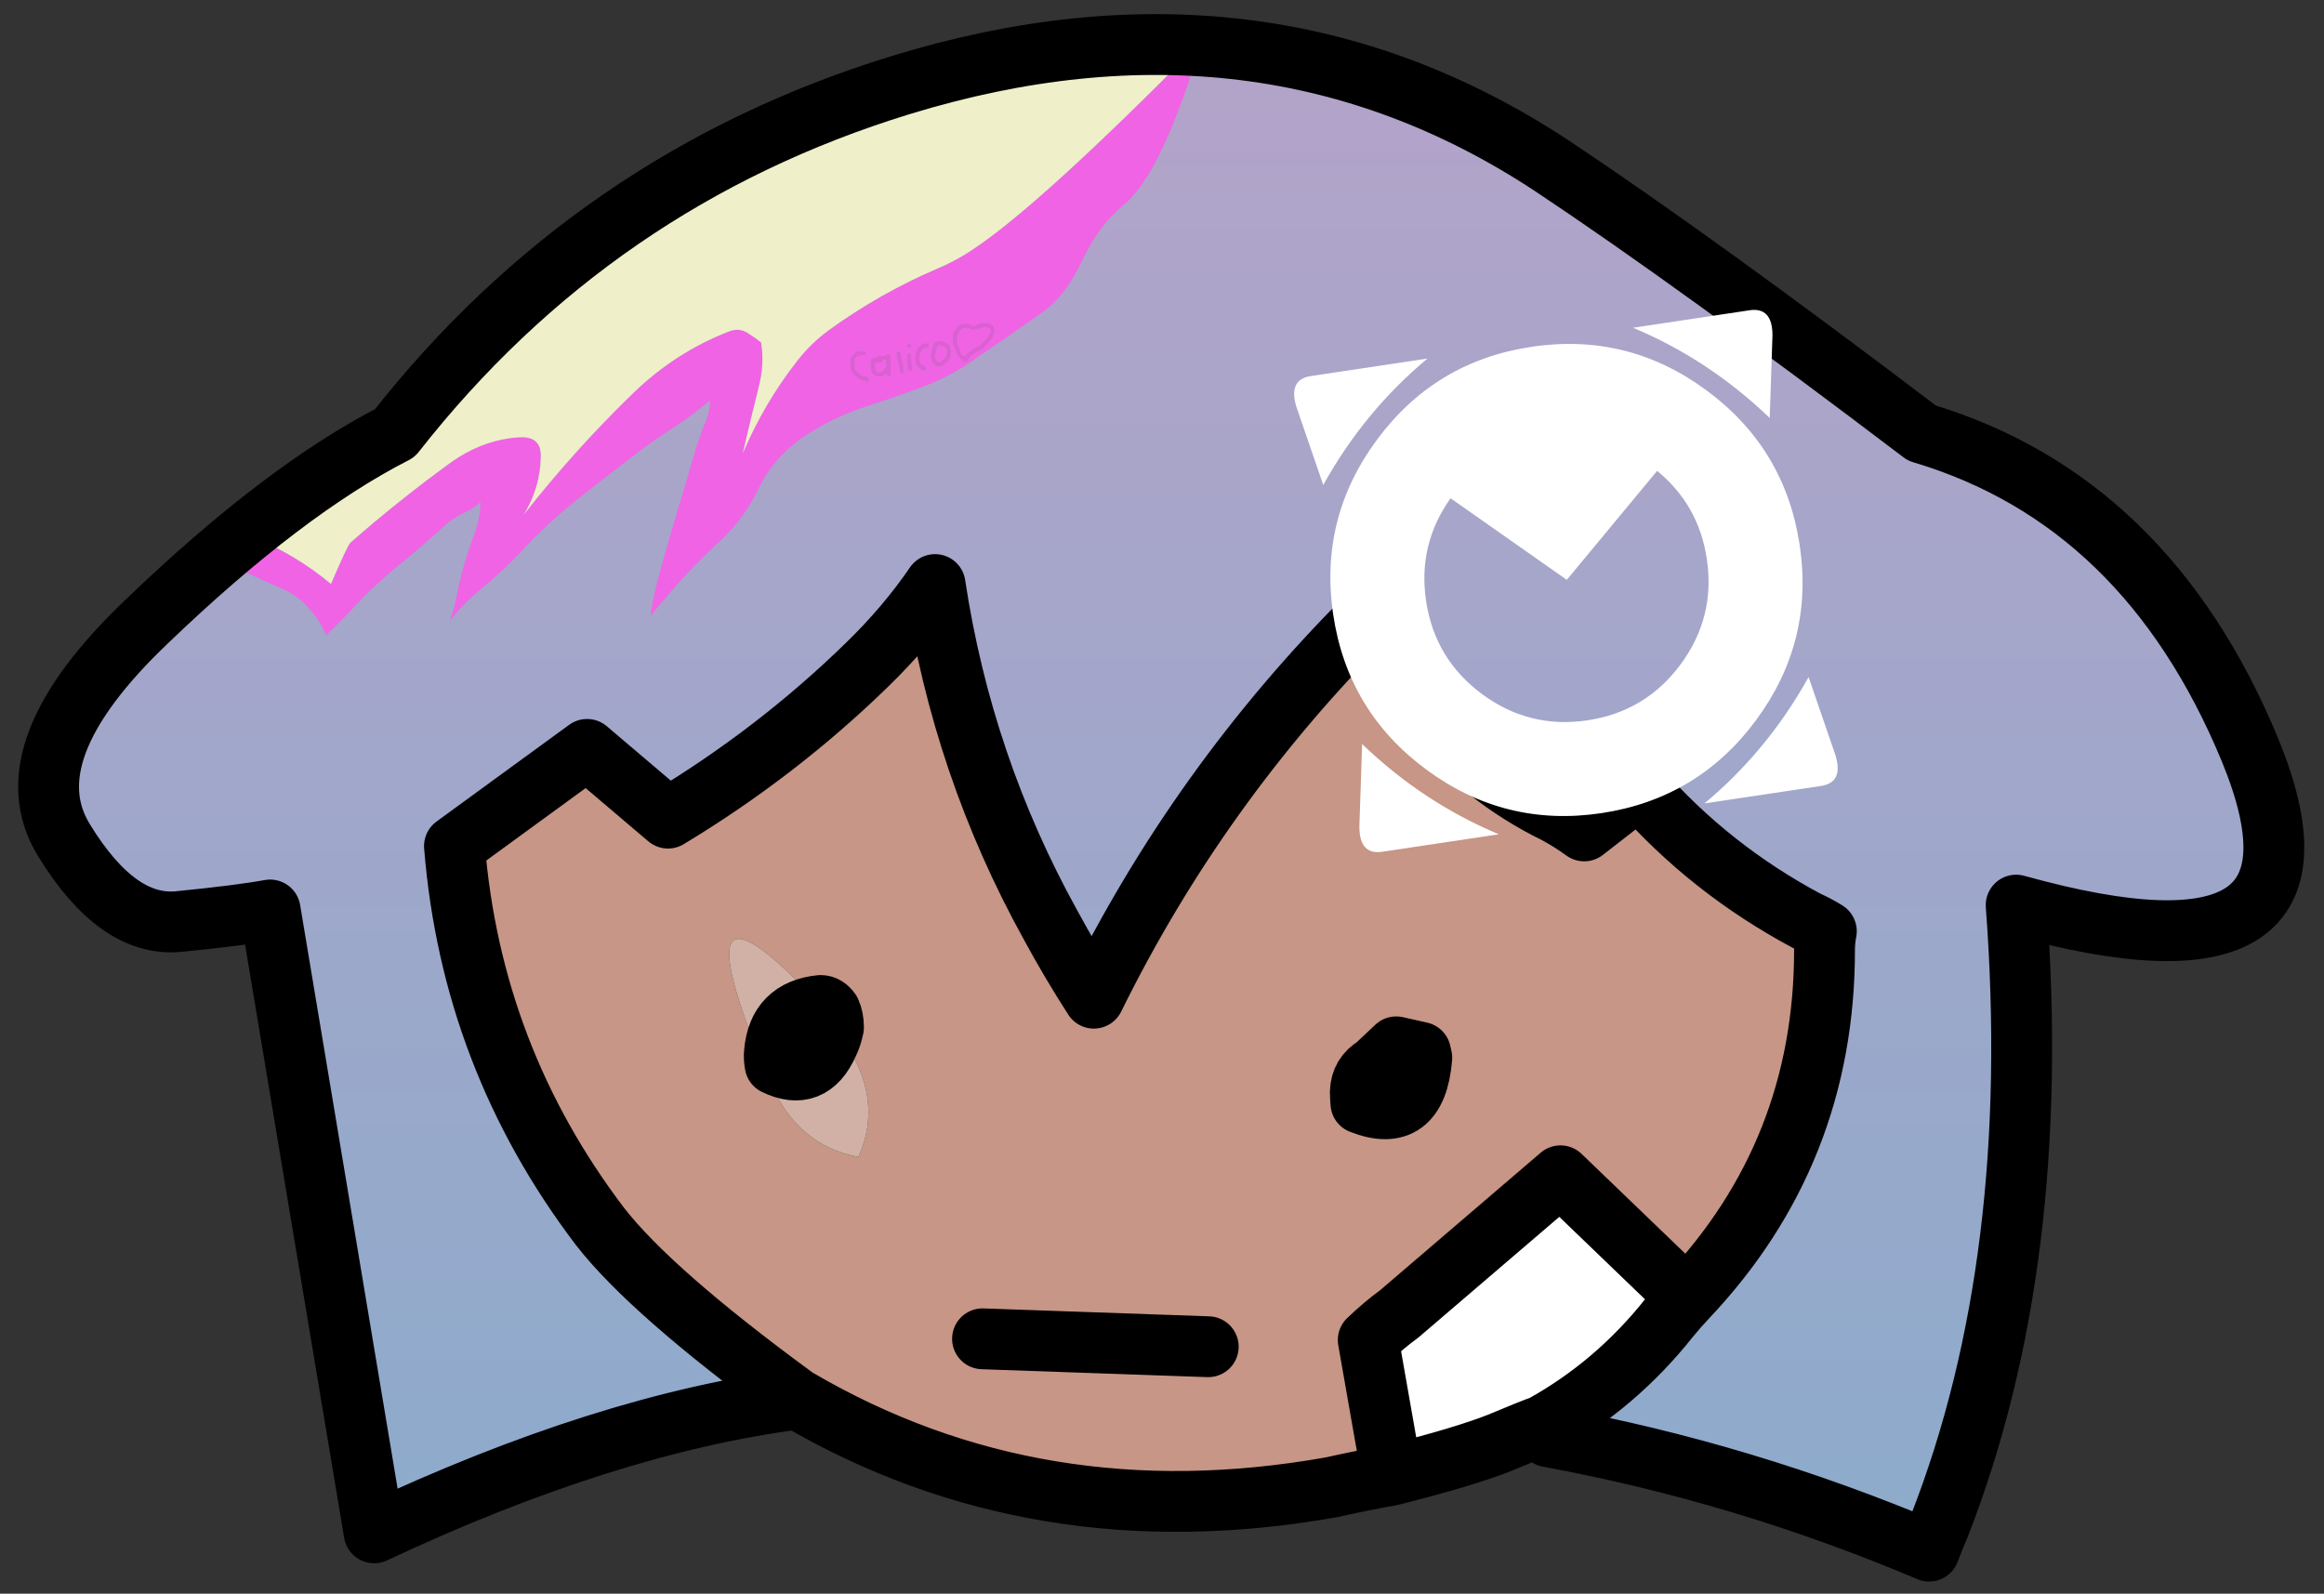
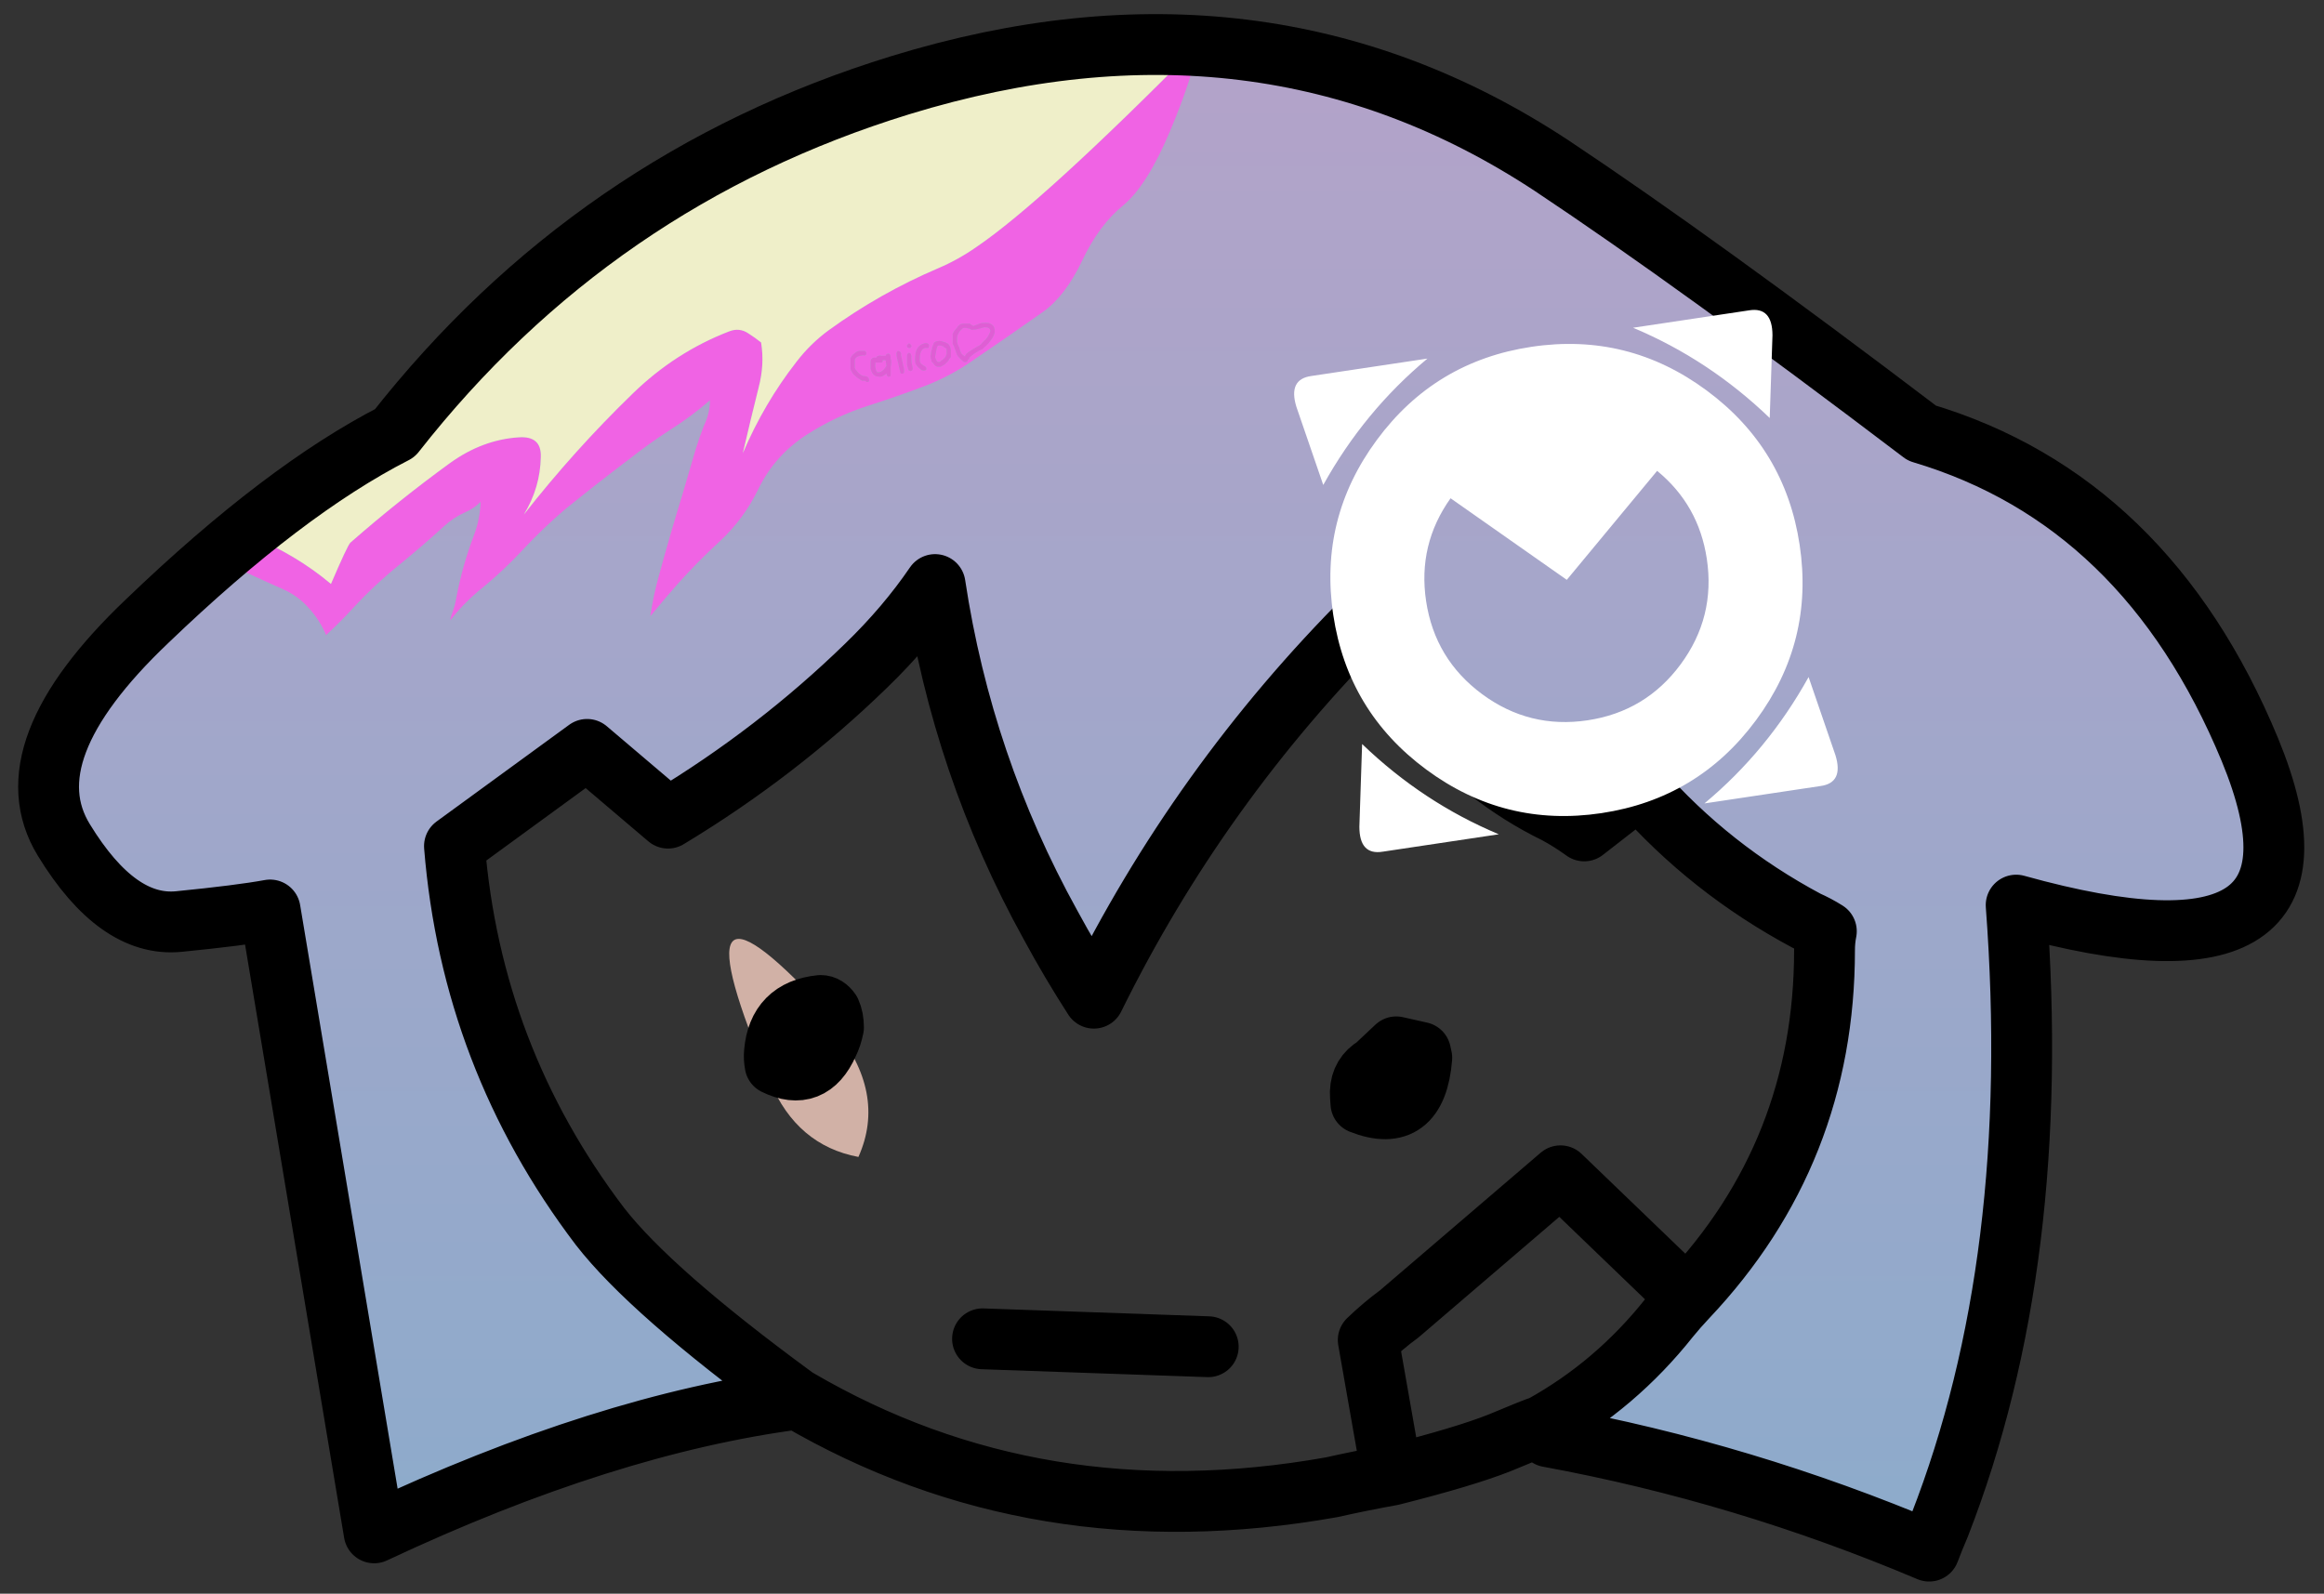
<svg xmlns="http://www.w3.org/2000/svg" xmlns:xlink="http://www.w3.org/1999/xlink" version="1.1" preserveAspectRatio="none" x="0px" y="0px" width="191px" height="131px" viewBox="0 0 191 131">
  <rect x="0" y="0" width="191" height="131" fill="#333333" stroke="none" />
  <defs>
    <linearGradient id="Gradient_1" gradientUnits="userSpaceOnUse" x1="91.45" y1="-25.3" x2="91.45" y2="157.1" spreadMethod="pad">
      <stop offset="0%" stop-color="#BCA1C8" />
      <stop offset="100%" stop-color="#83ADCC" />
    </linearGradient>
    <g id="Layer5_0_FILL">
-       <path fill="#FFFFFF" stroke="none" d=" M 135.7 107.3 Q 136.35 106.5 137.15 105.65 L 136.3 104.8 136 104.55 135.45 103.95 Q 135.35 103.9 135.3 103.85 L 126.75 95.65 113.5 107 Q 112.2 107.95 110.95 109.15 L 112.9 120.25 Q 118.85 118.75 121.75 117.6 124.6 116.4 125.25 116.2 131.3 112.85 135.7 107.3 Z" />
-       <path fill="#C79686" stroke="none" d=" M 63.75 113.8 L 60.45 111.65 60.45 111.7 Q 62.05 112.8 63.75 113.8 M 116 57.6 Q 113 53.95 110.9 49.65 97.05 63.5 88.4 81.05 86.5 78.1 84.85 75.05 77.6 61.95 75.35 47.05 73 50.5 69.7 53.7 62.35 60.85 53.4 66.25 L 46.75 60.6 35.85 68.55 Q 37.25 85.9 47.8 99.8 51.95 105.15 63.75 113.8 63.85 113.9 63.95 113.95 64 114 64.05 114 83.8 125.55 107.95 121.25 110.4 120.7 112.9 120.25 L 110.95 109.15 Q 112.2 107.95 113.5 107 L 126.75 95.65 135.3 103.85 Q 135.35 103.9 135.45 103.95 L 136 104.55 136.3 104.8 137.15 105.65 Q 148.45 93.7 148.45 77.1 148.45 76.3 148.6 75.55 147.8 75.05 147 74.7 139.05 70.45 133.2 63.8 L 128.7 67.3 Q 127.6 66.5 126.4 65.85 120.35 62.9 116 57.6 M 111.55 86.65 L 113.25 85.05 115.25 85.5 115.35 85.95 Q 114.9 91.5 110.35 89.7 110.3 89.2 110.3 88.75 110.35 87.35 111.55 86.65 M 65.95 81.65 Q 66.4 81.65 66.75 82.15 67 82.7 67 83.45 71.4 88.85 69.05 94.1 64 93.15 61.8 87.95 53.4 68.15 65.95 81.65 M 79.25 109.05 L 97.8 109.7 79.25 109.05 M 66.75 82.15 Q 66.4 81.65 65.95 81.65 L 67 83.45 Q 67 82.7 66.75 82.15 Z" />
      <path fill="#D1B1A6" stroke="none" d=" M 62.2 86.5 Q 62.1 85.95 62.15 85.5 62.45 82 65.95 81.65 53.4 68.15 61.8 87.95 64 93.15 69.05 94.1 71.4 88.85 67 83.45 66.85 84.2 66.55 84.8 65.15 87.95 62.2 86.5 M 62.15 85.5 Q 62.1 85.95 62.2 86.5 65.15 87.95 66.55 84.8 66.85 84.2 67 83.45 L 65.95 81.65 Q 62.45 82 62.15 85.5 Z" />
      <path fill="url(#Gradient_1)" stroke="none" d=" M 164.2 73.4 Q 191.85 81.1 183.4 60.6 174.9 40.1 156.45 34.6 137.95 20.55 126 12.6 102.15 -3.1 72.5 6 47.3 13.75 30.95 34.6 21.85 39.25 10.6 50.05 -0.7 60.8 3.75 68.05 8.15 75.25 13.2 74.75 18.25 74.25 20.7 73.8 20.9 73.8 21.1 73.75 L 20.75 73.85 29.25 125 Q 48.3 116.05 64.05 114 64 114 63.95 113.95 63.85 113.9 63.75 113.8 62.05 112.8 60.45 111.7 L 60.45 111.65 63.75 113.8 Q 51.95 105.15 47.8 99.8 37.25 85.9 35.85 68.55 L 46.75 60.6 53.4 66.25 Q 62.35 60.85 69.7 53.7 73 50.5 75.35 47.05 77.6 61.95 84.85 75.05 86.5 78.1 88.4 81.05 97.05 63.5 110.9 49.65 113 53.95 116 57.6 120.35 62.9 126.4 65.85 127.6 66.5 128.7 67.3 L 133.2 63.8 Q 139.05 70.45 147 74.7 147.8 75.05 148.6 75.55 148.45 76.3 148.45 77.1 148.45 93.7 137.15 105.65 136.35 106.5 135.7 107.3 131.3 112.85 125.25 116.2 L 125.75 117.1 Q 141.8 120.05 157.05 126.5 157.45 125.45 157.9 124.4 166.4 102.6 164.2 73.4 Z" />
    </g>
    <g id="Mask_4_MASK_0_FILL">
      <path fill="#FFFFFF" stroke="none" d=" M 110.9 49.65 Q 97.05 63.5 88.4 81.05 86.5 78.1 84.85 75.05 77.6 61.95 75.35 47.05 73 50.5 69.7 53.7 62.35 60.85 53.4 66.25 L 46.75 60.6 35.85 68.55 Q 37.25 85.9 47.8 99.8 51.95 105.15 63.75 113.8 63.85 113.9 63.95 113.95 64 114 64.05 114 83.8 125.55 107.95 121.25 110.4 120.7 112.9 120.25 L 110.95 109.15 Q 112.2 107.95 113.5 107 L 126.75 95.65 136 104.55 126.75 95.65 113.5 107 Q 112.2 107.95 110.95 109.15 L 112.9 120.25 Q 118.85 118.75 121.75 117.6 124.6 116.4 125.25 116.2 131.3 112.85 135.7 107.3 136.35 106.5 137.15 105.65 148.45 93.7 148.45 77.1 148.45 76.3 148.6 75.55 147.8 75.05 147 74.7 139.05 70.45 133.2 63.8 L 128.7 67.3 Q 127.6 66.5 126.4 65.85 120.35 62.9 116 57.6 113 53.95 110.9 49.65 M 164.2 73.4 Q 191.85 81.1 183.4 60.6 174.9 40.1 156.45 34.6 137.95 20.55 126 12.6 102.15 -3.1 72.5 6 47.3 13.75 30.95 34.6 21.85 39.25 10.6 50.05 -0.7 60.8 3.75 68.05 8.15 75.25 13.2 74.75 18.25 74.25 20.7 73.8 L 29.25 125 Q 48.3 116.05 64.05 114 64 114 63.95 113.95 63.85 113.9 63.75 113.8 62.05 112.8 60.45 111.7 59.75 111.2 60.45 111.65 L 63.75 113.8 Q 51.95 105.15 47.8 99.8 37.25 85.9 35.85 68.55 L 46.75 60.6 53.4 66.25 Q 62.35 60.85 69.7 53.7 73 50.5 75.35 47.05 77.6 61.95 84.85 75.05 86.5 78.1 88.4 81.05 97.05 63.5 110.9 49.65 113 53.95 116 57.6 120.35 62.9 126.4 65.85 127.6 66.5 128.7 67.3 L 133.2 63.8 Q 139.05 70.45 147 74.7 147.8 75.05 148.6 75.55 148.45 76.3 148.45 77.1 148.45 93.7 137.15 105.65 136.35 106.5 135.7 107.3 131.3 112.85 125.25 116.2 L 125.75 117.1 Q 141.8 120.05 157.05 126.5 157.45 125.45 157.9 124.4 166.4 102.6 164.2 73.4 Z" />
    </g>
    <g id="Layer4_0_FILL">
      <path fill="#F063E4" stroke="none" d=" M 99.95 -9.55 Q 99.25 -6.25 98.55 -3.55 98.8 -4.1 99.05 -4.5 100.2 -6.55 102.45 -5.85 101.95 -18.8 99.95 -9.55 M 94.65 9.8 Q 96.5 5.4 97 2.65 84.2 15.6 78.75 19.3 77.25 20.35 75.6 21.05 70.8 23.1 66.6 26.15 65.1 27.25 63.95 28.75 61.3 32.15 59.55 36.25 60.2 33.45 60.85 30.85 61.35 28.95 61.05 27.15 60.55 26.75 60 26.4 59.25 25.9 58.4 26.25 54 27.95 50.5 31.35 45.7 36 41.55 41.3 42.9 39.1 42.95 36.55 43 34.8 41.1 34.95 38.15 35.15 35.5 37.05 31.3 40.1 27.3 43.6 27.05 43.85 25.7 47 22.85 44.6 19.1 43.05 14.55 41.2 9.7 40.7 L 9.15 43.35 Q 10.75 43.7 12.4 43.85 14.7 44.2 16.85 45.15 19.3 46.35 21.8 47.45 23 48 23.8 48.9 24.75 49.9 25.3 51.2 26.45 50.15 27.5 49 29.3 47.05 31.35 45.4 33.25 43.85 35 42.25 35.75 41.55 36.75 41.1 37.45 40.8 38 40.25 37.95 41.7 37.45 43 36.5 45.5 36 48.15 35.9 48.75 35.7 49.3 35.55 49.65 35.5 50 36.5 48.7 37.8 47.6 39.8 46 41.6 44.05 43.15 42.4 44.9 40.9 47.55 38.75 50.2 36.75 51.85 35.45 53.55 34.35 55.3 33.25 56.85 31.9 56.85 32.95 56.35 34 56 34.9 55.7 35.85 55.15 37.7 54.6 39.6 53.6 42.85 52.7 46.15 52.2 47.9 51.95 49.65 53.05 48.3 54.15 47.05 55.8 45.2 57.65 43.5 59.65 41.65 60.85 39.15 62.2 36.4 64.85 34.7 67.2 33.2 69.85 32.35 72.2 31.6 74.45 30.75 76.55 29.95 78.35 28.7 81.3 26.7 84.2 24.65 86.05 23.35 87.45 20.4 88.85 17.45 90.85 15.85 92.8 14.2 94.65 9.8 M 80.1 25.75 Q 80.25 25.9 80.25 26.25 80.25 26.45 80.05 26.8 79.75 27.25 79.4 27.55 L 79.25 27.7 79 27.8 Q 78.55 28.05 78.15 28.4 78.2 28.55 78.05 28.55 78.05 28.6 78 28.7 77.95 28.75 77.9 28.75 77.8 28.8 77.65 28.7 77.25 28.35 77.15 28.15 L 76.9 27.45 76.8 27.25 76.8 26.45 76.9 26.25 Q 77.05 26.05 77.15 25.95 L 77.2 25.85 Q 77.35 25.7 77.45 25.65 77.55 25.6 77.8 25.6 78.05 25.6 78.2 25.6 L 78.4 25.75 Q 78.45 25.75 78.5 25.8 L 78.6 25.75 Q 78.65 25.75 79 25.6 79.15 25.55 79.4 25.55 79.85 25.5 80.1 25.75 M 76.05 27.1 L 76.2 27.15 76.4 27.25 Q 76.55 27.4 76.55 27.45 76.65 27.6 76.65 27.95 L 76.65 28.35 Q 76.6 28.45 76.5 28.5 L 76.45 28.65 76.15 28.95 75.8 29.15 75.55 29.15 Q 75.4 29.1 75.35 29.05 75.2 28.85 75.15 28.8 L 75.05 28.7 75.05 28.6 Q 74.95 28.35 75 28.15 L 75.05 27.8 75.1 27.7 75.1 27.6 75.25 27.2 75.35 27.1 Q 75.7 26.95 76.05 27.1 M 74.85 27.4 Q 74.85 27.55 74.8 27.6 74.65 27.6 74.55 27.6 74.3 27.65 74.2 27.9 74.1 28.1 74.1 28.4 74.05 28.75 74.2 28.9 74.3 29 74.5 29.1 74.7 29.25 74.6 29.4 74.5 29.5 74.35 29.45 74.25 29.45 74.15 29.35 73.85 29.1 73.75 28.9 73.7 28.75 73.7 28.45 73.75 27.95 73.8 27.85 73.95 27.4 74.4 27.25 74.6 27.15 74.75 27.25 74.85 27.3 74.85 27.4 M 73.15 27.25 L 73.25 27.25 Q 73.3 27.25 73.35 27.35 L 73.4 27.4 73.4 27.5 73.3 27.6 73.2 27.6 Q 73.1 27.6 73.05 27.5 L 73.05 27.35 73.1 27.35 73.15 27.25 M 73.3 28.05 Q 73.4 28.1 73.4 28.35 73.4 28.85 73.45 28.95 L 73.5 29.2 Q 73.55 29.35 73.45 29.45 73.35 29.55 73.2 29.45 73.15 29.4 73.15 29.35 L 73.05 29 Q 73.05 28.85 73.05 28.25 73.05 28.15 73.1 28.1 73.15 27.95 73.3 28.05 M 72.2 28 Q 72.2 27.9 72.3 27.85 72.4 27.85 72.45 27.9 72.5 27.9 72.55 28.05 72.55 28.1 72.55 28.2 L 72.8 29.35 72.8 29.55 Q 72.8 29.7 72.7 29.7 72.55 29.75 72.5 29.65 L 72.2 28.3 Q 72.15 28.05 72.2 28 M 71.7 28.45 L 71.7 28.5 Q 71.75 28.6 71.75 28.8 L 71.7 29.15 71.7 29.2 Q 71.7 29.5 71.7 29.55 L 71.7 29.8 Q 71.7 29.95 71.6 29.95 71.45 30 71.4 29.85 L 71.35 29.7 Q 71.25 29.8 71.15 29.85 70.95 30 70.7 29.95 70.45 29.95 70.3 29.8 70.15 29.65 70.05 29.3 L 70.05 28.75 Q 70.05 28.55 70.15 28.5 70.2 28.4 70.35 28.4 L 70.55 28.4 Q 70.5 28.3 70.7 28.25 70.8 28.2 70.95 28.25 L 71.3 28.25 Q 71.3 28.15 71.4 28.1 71.5 28.05 71.6 28.1 71.7 28.2 71.7 28.45 M 69.45 28.2 L 69.15 28.25 69 28.3 68.85 28.4 68.75 28.55 68.75 29.25 Q 68.8 29.4 69 29.6 69.3 29.9 69.45 29.9 L 69.75 29.95 69.85 30.05 Q 69.9 30.1 69.9 30.15 69.95 30.25 69.9 30.35 69.85 30.4 69.75 30.4 L 69.6 30.3 69.35 30.3 Q 69.25 30.25 68.9 30 L 68.8 29.9 Q 68.65 29.8 68.6 29.7 L 68.5 29.55 68.4 29.35 68.4 28.45 68.45 28.35 68.6 28.15 68.85 27.95 Q 69.05 27.85 69.1 27.85 L 69.6 27.85 Q 69.7 27.95 69.7 28.05 69.7 28.15 69.6 28.2 69.55 28.25 69.45 28.2 M 71.2 28.6 Q 71.1 28.6 71.05 28.6 71.05 28.8 70.95 28.8 L 70.8 28.8 Q 70.55 28.8 70.45 28.8 70.4 29.15 70.5 29.45 L 70.6 29.6 70.75 29.6 Q 70.9 29.6 71.05 29.45 71.2 29.35 71.3 29.15 L 71.35 29.1 71.3 28.65 Q 71.3 28.6 71.2 28.6 M 76.1 27.55 Q 76.05 27.45 75.95 27.45 75.9 27.4 75.75 27.4 L 75.6 27.4 Q 75.5 27.45 75.45 27.8 75.45 27.85 75.4 28.1 75.35 28.3 75.35 28.4 L 75.45 28.6 Q 75.5 28.75 75.6 28.75 75.7 28.8 75.8 28.7 75.95 28.6 76.05 28.5 L 76.2 28.35 76.3 28.1 76.3 27.7 Q 76.25 27.6 76.1 27.55 M 79.4 25.9 Q 79.2 25.95 79.05 26 L 78.85 26.05 Q 78.7 26.1 78.5 26.1 78.4 26.15 78.35 26.1 78.3 26.1 78.25 26.05 78.2 26 78.1 26 78 25.95 77.75 25.95 77.65 25.95 77.6 26 L 77.35 26.25 Q 77.25 26.45 77.2 26.55 77.15 26.65 77.15 26.85 77.15 27.15 77.2 27.3 L 77.3 27.5 Q 77.35 27.55 77.4 27.8 77.45 27.95 77.5 28.05 L 77.65 28.2 77.8 28.3 Q 77.8 28.25 77.85 28.2 L 77.9 28.1 78.3 27.8 Q 78.7 27.55 78.8 27.5 L 79 27.4 Q 79.15 27.3 79.25 27.15 79.7 26.75 79.8 26.45 79.95 26.2 79.85 26.05 79.75 25.9 79.4 25.9 Z" />
      <path fill="#DF5ED4" stroke="none" d=" M 69.15 28.25 L 69.45 28.2 Q 69.55 28.25 69.6 28.2 69.7 28.15 69.7 28.05 69.7 27.95 69.6 27.85 L 69.1 27.85 Q 69.05 27.85 68.85 27.95 L 68.6 28.15 68.45 28.35 68.4 28.45 68.4 29.35 68.5 29.55 68.6 29.7 Q 68.65 29.8 68.8 29.9 L 68.9 30 Q 69.25 30.25 69.35 30.3 L 69.6 30.3 69.75 30.4 Q 69.85 30.4 69.9 30.35 69.95 30.25 69.9 30.15 69.9 30.1 69.85 30.05 L 69.75 29.95 69.45 29.9 Q 69.3 29.9 69 29.6 68.8 29.4 68.75 29.25 L 68.75 28.55 68.85 28.4 69 28.3 69.15 28.25 M 71.7 28.5 L 71.7 28.45 Q 71.7 28.2 71.6 28.1 71.5 28.05 71.4 28.1 71.3 28.15 71.3 28.25 L 70.95 28.25 Q 70.8 28.2 70.7 28.25 70.5 28.3 70.55 28.4 L 70.35 28.4 Q 70.2 28.4 70.15 28.5 70.05 28.55 70.05 28.75 L 70.05 29.3 Q 70.15 29.65 70.3 29.8 70.45 29.95 70.7 29.95 70.95 30 71.15 29.85 71.25 29.8 71.35 29.7 L 71.4 29.85 Q 71.45 30 71.6 29.95 71.7 29.95 71.7 29.8 L 71.7 29.55 Q 71.7 29.5 71.7 29.2 L 71.7 29.15 71.75 28.8 Q 71.75 28.6 71.7 28.5 M 71.05 28.6 Q 71.1 28.6 71.2 28.6 71.3 28.6 71.3 28.65 L 71.35 29.1 71.3 29.15 Q 71.2 29.35 71.05 29.45 70.9 29.6 70.75 29.6 L 70.6 29.6 70.5 29.45 Q 70.4 29.15 70.45 28.8 70.55 28.8 70.8 28.8 L 70.95 28.8 Q 71.05 28.8 71.05 28.6 M 72.3 27.85 Q 72.2 27.9 72.2 28 72.15 28.05 72.2 28.3 L 72.5 29.65 Q 72.55 29.75 72.7 29.7 72.8 29.7 72.8 29.55 L 72.8 29.35 72.55 28.2 Q 72.55 28.1 72.55 28.05 72.5 27.9 72.45 27.9 72.4 27.85 72.3 27.85 M 73.4 28.35 Q 73.4 28.1 73.3 28.05 73.15 27.95 73.1 28.1 73.05 28.15 73.05 28.25 73.05 28.85 73.05 29 L 73.15 29.35 Q 73.15 29.4 73.2 29.45 73.35 29.55 73.45 29.45 73.55 29.35 73.5 29.2 L 73.45 28.95 Q 73.4 28.85 73.4 28.35 M 73.25 27.25 L 73.15 27.25 73.1 27.35 73.05 27.35 73.05 27.5 Q 73.1 27.6 73.2 27.6 L 73.3 27.6 73.4 27.5 73.4 27.4 73.35 27.35 Q 73.3 27.25 73.25 27.25 M 74.8 27.6 Q 74.85 27.55 74.85 27.4 74.85 27.3 74.75 27.25 74.6 27.15 74.4 27.25 73.95 27.4 73.8 27.85 73.75 27.95 73.7 28.45 73.7 28.75 73.75 28.9 73.85 29.1 74.15 29.35 74.25 29.45 74.35 29.45 74.5 29.5 74.6 29.4 74.7 29.25 74.5 29.1 74.3 29 74.2 28.9 74.05 28.75 74.1 28.4 74.1 28.1 74.2 27.9 74.3 27.65 74.55 27.6 74.65 27.6 74.8 27.6 M 76.2 27.15 L 76.05 27.1 Q 75.7 26.95 75.35 27.1 L 75.25 27.2 75.1 27.6 75.1 27.7 75.05 27.8 75 28.15 Q 74.95 28.35 75.05 28.6 L 75.05 28.7 75.15 28.8 Q 75.2 28.85 75.35 29.05 75.4 29.1 75.55 29.15 L 75.8 29.15 76.15 28.95 76.45 28.65 76.5 28.5 Q 76.6 28.45 76.65 28.35 L 76.65 27.95 Q 76.65 27.6 76.55 27.45 76.55 27.4 76.4 27.25 L 76.2 27.15 M 75.95 27.45 Q 76.05 27.45 76.1 27.55 76.25 27.6 76.3 27.7 L 76.3 28.1 76.2 28.35 76.05 28.5 Q 75.95 28.6 75.8 28.7 75.7 28.8 75.6 28.75 75.5 28.75 75.45 28.6 L 75.35 28.4 Q 75.35 28.3 75.4 28.1 75.45 27.85 75.45 27.8 75.5 27.45 75.6 27.4 L 75.75 27.4 Q 75.9 27.4 75.95 27.45 M 80.25 26.25 Q 80.25 25.9 80.1 25.75 79.85 25.5 79.4 25.55 79.15 25.55 79 25.6 78.65 25.75 78.6 25.75 L 78.5 25.8 Q 78.45 25.75 78.4 25.75 L 78.2 25.6 Q 78.05 25.6 77.8 25.6 77.55 25.6 77.45 25.65 77.35 25.7 77.2 25.85 L 77.15 25.95 Q 77.05 26.05 76.9 26.25 L 76.8 26.45 76.8 27.25 76.9 27.45 77.15 28.15 Q 77.25 28.35 77.65 28.7 77.8 28.8 77.9 28.75 77.95 28.75 78 28.7 78.05 28.6 78.05 28.55 78.2 28.55 78.15 28.4 78.55 28.05 79 27.8 L 79.25 27.7 79.4 27.55 Q 79.75 27.25 80.05 26.8 80.25 26.45 80.25 26.25 M 79.05 26 Q 79.2 25.95 79.4 25.9 79.75 25.9 79.85 26.05 79.95 26.2 79.8 26.45 79.7 26.75 79.25 27.15 79.15 27.3 79 27.4 L 78.8 27.5 Q 78.7 27.55 78.3 27.8 L 77.9 28.1 77.85 28.2 Q 77.8 28.25 77.8 28.3 L 77.65 28.2 77.5 28.05 Q 77.45 27.95 77.4 27.8 77.35 27.55 77.3 27.5 L 77.2 27.3 Q 77.15 27.15 77.15 26.85 77.15 26.65 77.2 26.55 77.25 26.45 77.35 26.25 L 77.6 26 Q 77.65 25.95 77.75 25.95 78 25.95 78.1 26 78.2 26 78.25 26.05 78.3 26.1 78.35 26.1 78.4 26.15 78.5 26.1 78.7 26.1 78.85 26.05 L 79.05 26 Z" />
      <path fill="#EFEFC9" stroke="none" d=" M 74.65 -4.85 Q 72.493 -3.657 70.55 -2.55 66.645 -0.269 63.75 1.65 59.4 4.5 55.2 7.05 50.95 9.55 45.75 9.65 41.1 9.7 36.45 10.1 31.45 10.5 26.7 11.75 21.4 13.15 17.45 16.85 15.35 18.8 15.25 21.65 15.1 25.3 14.7 28.9 14.35 32.05 13.15 34.95 11.7 35.9 10.4 37.1 9.95 37.55 9.85 38.1 9.5 39.4 9.7 40.7 14.55 41.2 19.1 43.05 22.85 44.6 25.7 47 27.05 43.85 27.3 43.6 31.3 40.1 35.5 37.05 38.15 35.15 41.1 34.95 43 34.8 42.95 36.55 42.9 39.1 41.55 41.3 45.7 36 50.5 31.35 54 27.95 58.4 26.25 59.25 25.9 60 26.4 60.55 26.75 61.05 27.15 61.35 28.95 60.85 30.85 60.2 33.45 59.55 36.25 61.3 32.15 63.95 28.75 65.1 27.25 66.6 26.15 70.8 23.1 75.6 21.05 77.25 20.35 78.75 19.3 84.2 15.6 97 2.65 97.5 2.1 98.05 1.55 L 99.4 -0.7 Q 98.45 -0.25 97.6 0.1 97.5 0.1 97.5 0.15 90.05 2.8 85.9 -2.55 81.2 -8.55 74.65 -4.85 Z" />
    </g>
    <g id="trash_icongd_0_Layer0_0_FILL">
      <path fill="#FFFFFF" stroke="none" d=" M 268.6 279.3 Q 282.3 279.45 279.85 262.95 L 271.15 215.7 Q 241.3 254.5 200.45 279.3 L 268.6 279.3 M 79.75 279.3 Q 38.9 254.5 9.05 215.7 L 0.35 262.95 Q -2.1 279.45 11.6 279.3 L 79.75 279.3 M 9.05 63.6 Q 38.9 24.8 79.75 0 L 11.6 0 Q -2.1 -0.15 0.35 16.35 L 9.05 63.6 M 277.4 139.1 Q 277.4 82.45 237.3 42.35 197.2 2.2 140.5 2.2 83.8 2.2 43.7 42.35 3.6 82.45 3.6 139.1 3.6 195.8 43.7 235.9 83.8 276 140.5 276 197.2 276 237.3 235.9 277.4 195.8 277.4 139.1 M 222.9 139.1 Q 222.9 173.25 198.75 197.4 174.65 221.5 140.5 221.5 106.4 221.5 82.25 197.4 58.1 173.25 58.1 139.1 58.1 105.95 81 82.2 L 140.7 139.05 201.95 84.25 Q 222.9 107.4 222.9 139.1 M 271.15 63.6 L 279.85 16.35 Q 282.3 -0.15 268.6 0 L 200.45 0 Q 241.3 24.8 271.15 63.6 Z" />
    </g>
    <path id="Layer5_0_1_STROKES" stroke="#000000" stroke-width="5" stroke-linejoin="round" stroke-linecap="round" fill="none" d=" M 111.55 86.65 Q 110.35 87.35 110.3 88.75 110.3 89.2 110.35 89.7 114.9 91.5 115.35 85.95 L 115.25 85.5 113.25 85.05 111.55 86.65 Z M 65.95 81.65 Q 62.45 82 62.15 85.5 62.1 85.95 62.2 86.5 65.15 87.95 66.55 84.8 66.85 84.2 67 83.45 67 82.7 66.75 82.15 66.4 81.65 65.95 81.65 Z M 79.25 109.05 L 97.8 109.7" />
    <path id="Layer2_0_1_STROKES" stroke="#000000" stroke-width="5" stroke-linejoin="round" stroke-linecap="round" fill="none" d=" M 64.05 114 Q 64 114 63.95 113.95 63.85 113.9 63.75 113.8 62.05 112.8 60.45 111.7 59.75 111.2 60.45 111.65 L 63.75 113.8 Q 51.95 105.15 47.8 99.8 37.25 85.9 35.85 68.55 L 46.75 60.6 53.4 66.25 Q 62.35 60.85 69.7 53.7 73 50.5 75.35 47.05 77.6 61.95 84.85 75.05 86.5 78.1 88.4 81.05 97.05 63.5 110.9 49.65 113 53.95 116 57.6 120.35 62.9 126.4 65.85 127.6 66.5 128.7 67.3 L 133.2 63.8 Q 139.05 70.45 147 74.7 147.8 75.05 148.6 75.55 148.45 76.3 148.45 77.1 148.45 93.7 137.15 105.65 136.35 106.5 135.7 107.3 131.3 112.85 125.25 116.2 124.6 116.4 121.75 117.6 118.85 118.75 112.9 120.25 110.4 120.7 107.95 121.25 83.8 125.55 64.05 114 48.3 116.05 29.25 125 L 20.7 73.8 Q 18.25 74.25 13.2 74.75 8.15 75.25 3.75 68.05 -0.7 60.8 10.6 50.05 21.85 39.25 30.95 34.6 47.3 13.75 72.5 6 102.15 -3.1 126 12.6 137.95 20.55 156.45 34.6 174.9 40.1 183.4 60.6 191.85 81.1 164.2 73.4 166.4 102.6 157.9 124.4 157.45 125.45 157.05 126.5 141.8 120.05 125.75 117.1 M 60.45 111.65 L 60.45 111.7 M 112.9 120.25 L 110.95 109.15 Q 112.2 107.95 113.5 107 L 126.75 95.65 136 104.55 136.3 104.8" />
  </defs>
  <g transform="matrix( 1, 0, 0, 1, 1.5,1) ">
    <use xlink:href="#Layer5_0_FILL" />
    <use xlink:href="#Layer5_0_1_STROKES" />
  </g>
  <mask id="Mask_Mask_1">
    <g transform="matrix( 1, 0, 0, 1, 1.5,1) ">
      <use xlink:href="#Mask_4_MASK_0_FILL" />
    </g>
  </mask>
  <g mask="url(#Mask_Mask_1)">
    <g transform="matrix( 1, 0, 0, 1, 1.5,1) ">
      <use xlink:href="#Layer4_0_FILL" />
    </g>
  </g>
  <g transform="matrix( 1, 0, 0, 1, 1.5,1) ">
    <use xlink:href="#Layer2_0_1_STROKES" />
  </g>
  <g transform="matrix( 0.14, -0.021, 0.021, 0.14, 106.15,31.15) ">
    <g transform="matrix( 1, 0, 0, 1, 0,0) ">
      <use xlink:href="#trash_icongd_0_Layer0_0_FILL" />
    </g>
  </g>
</svg>